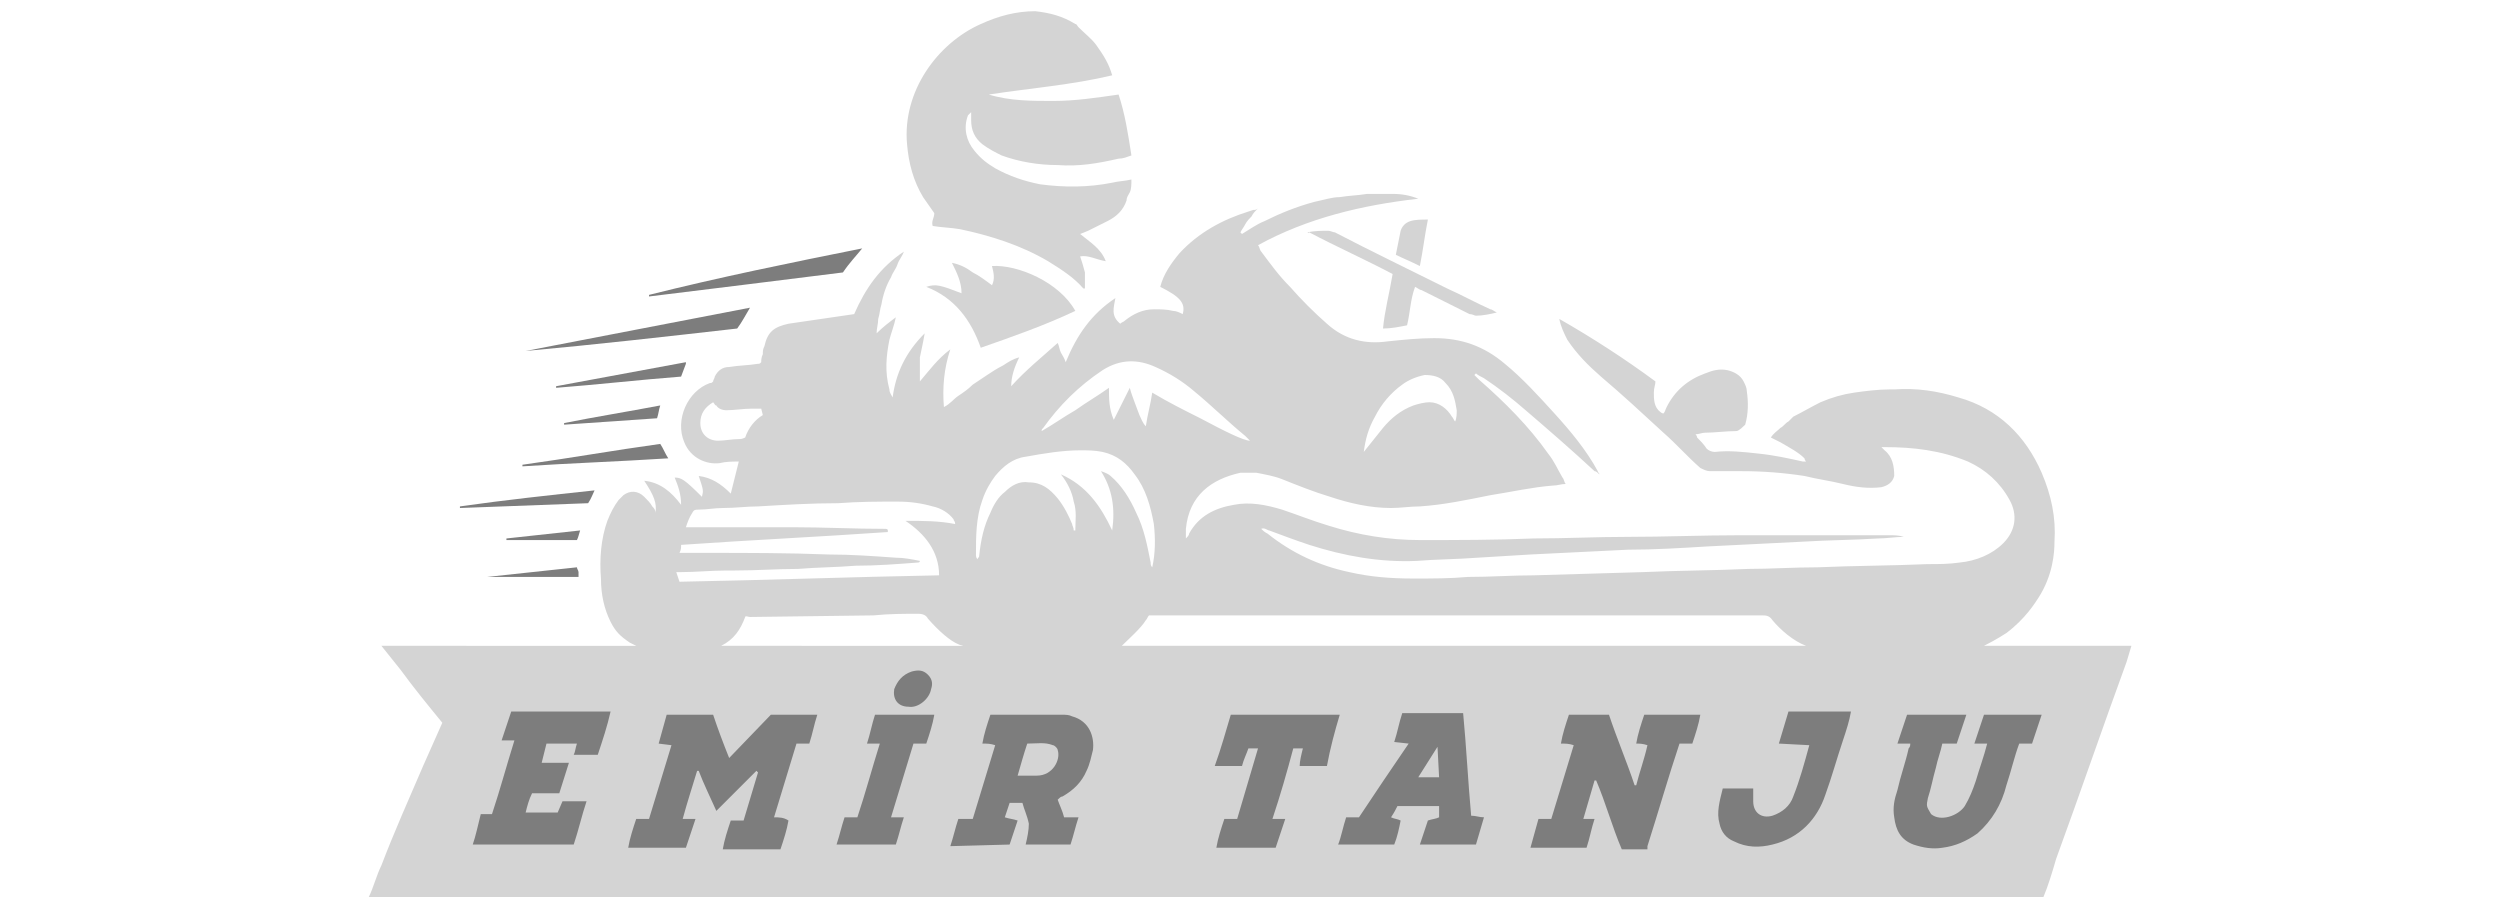
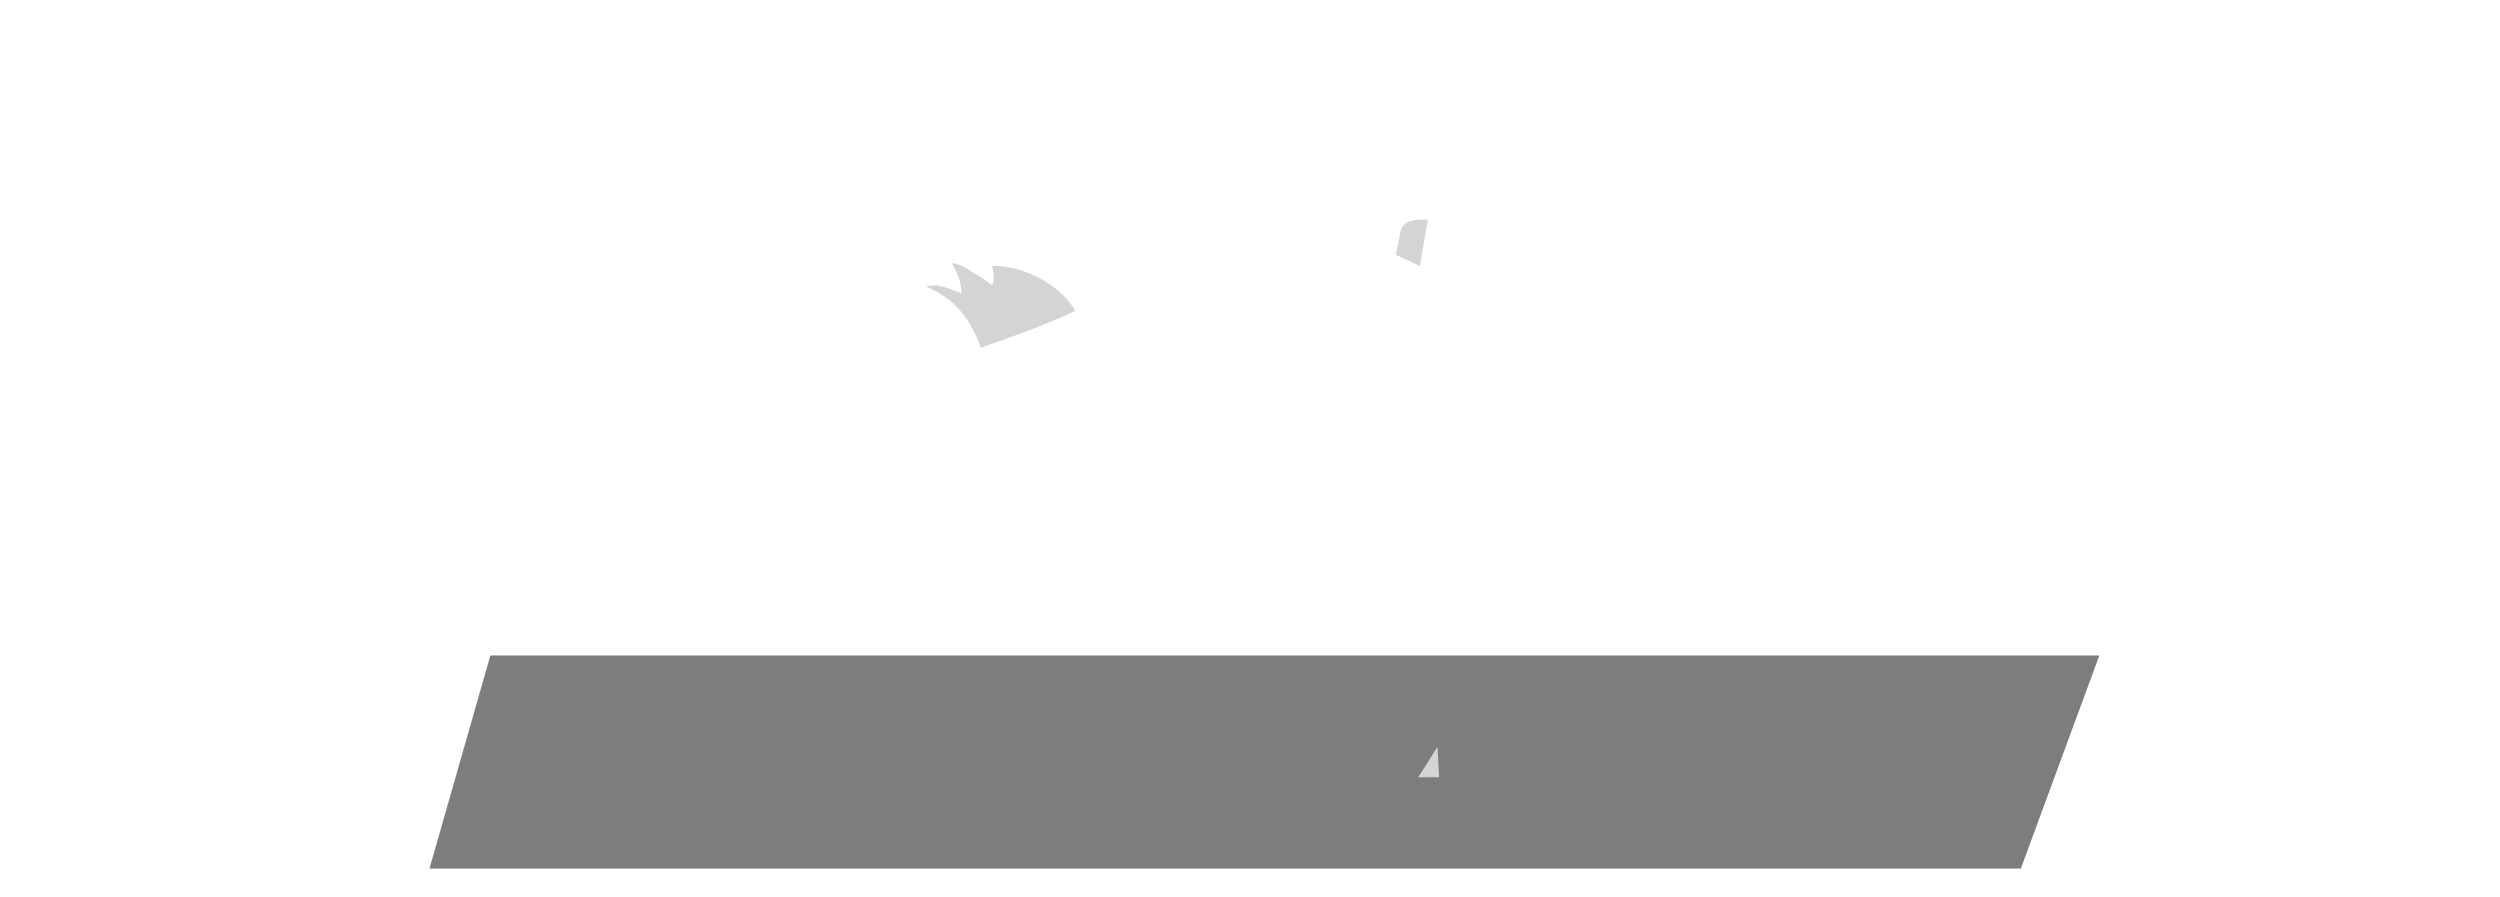
<svg xmlns="http://www.w3.org/2000/svg" id="Layer_1" x="0px" y="0px" viewBox="0 0 156 56" xml:space="preserve">
  <g>
    <g>
      <polygon fill="#7D7D7D" points="126.1,54.2 26.8,54.2 30.6,40.9 131,40.9 " />
-       <path fill="#7D7D7D" d="M40.5,18.4c4.4-1.1,8.8-2,13.3-2.9C53.4,16,53,16.4,52.6,17c-4,0.5-8,1-12.1,1.5V18.4L40.5,18.4L40.5,18.4z M32.8,21.9c4.7-0.9,9.3-1.8,14-2.7c-0.3,0.5-0.5,0.9-0.8,1.3C41.6,21,37.2,21.5,32.8,21.9C32.8,22,32.8,22,32.8,21.9L32.8,21.9z M32.6,29c2.9-0.4,5.7-0.9,8.6-1.3c0.2,0.3,0.3,0.6,0.5,0.9c-3.1,0.2-6.1,0.3-9.1,0.5V29z M42.8,22.7l-0.3,0.8 c-2.6,0.2-5.2,0.5-7.8,0.7v-0.1c2.7-0.5,5.4-1,8.1-1.5V22.7L42.8,22.7z M37.1,30.6c-0.1,0.2-0.2,0.5-0.4,0.8 c-2.7,0.1-5.4,0.2-8,0.3v-0.1C31.5,31.2,34.3,30.9,37.1,30.6C37.1,30.5,37.1,30.6,37.1,30.6L37.1,30.6z M41.2,25.3 c-0.1,0.3-0.1,0.5-0.2,0.8l-5.8,0.4v-0.1C37.2,26,39.1,25.7,41.2,25.3L41.2,25.3z M30.4,36c1.9-0.2,3.7-0.4,5.6-0.6 c0,0.1,0.1,0.2,0.1,0.3s0,0.2,0,0.3H30.4C30.4,36.1,30.4,36.1,30.4,36L30.4,36L30.4,36z M36.2,33.1c-0.1,0.3-0.1,0.4-0.2,0.6h-4.4 v-0.1L36.2,33.1L36.2,33.1z" />
    </g>
    <g>
-       <path fill="#D4D4D4" d="M82.9,14.4c-0.4,0-0.9,0-1.3,0.1c0,0,0,0.1,0.1,0c1.7,0.9,3.5,1.7,5.2,2.6c-0.2,1.2-0.5,2.3-0.6,3.4 c0.5,0,1-0.1,1.5-0.2c0.2-0.8,0.2-1.6,0.5-2.4c0.2,0.1,0.3,0.2,0.4,0.2c1,0.5,2,1,3,1.5c0.2,0,0.3,0.1,0.4,0.1 c0.4,0,0.9-0.1,1.3-0.2c-0.2-0.1-0.3-0.2-0.4-0.2c-0.9-0.4-1.8-0.9-2.7-1.3c-2.4-1.2-4.7-2.3-7-3.5C83.2,14.5,83,14.4,82.9,14.4z" />
      <path fill="#D4D4D4" d="M87.4,14.4c-0.1,0.5-0.2,1-0.3,1.5c0.4,0.2,0.9,0.4,1.5,0.7c0.2-1,0.3-1.9,0.5-2.9c-0.4,0-0.8,0-1.1,0.1 C87.7,13.9,87.5,14.1,87.4,14.4z" />
      <path fill="#D4D4D4" d="M57.8,17.9c1.8,0.7,2.8,2.1,3.4,3.8c2-0.7,4-1.4,5.9-2.3c-1-1.8-3.6-2.9-5.2-2.8c0.1,0.4,0.2,0.8,0,1.2 c-0.4-0.3-0.8-0.6-1.2-0.8c-0.4-0.3-0.8-0.5-1.3-0.6c0.3,0.6,0.6,1.2,0.6,1.9C58.7,17.8,58.4,17.7,57.8,17.9z" />
-       <path fill="#D4D4D4" d="M57.6,12.3c0.2,0.3,0.5,0.7,0.7,1c0,0.3-0.2,0.5-0.1,0.8c0.6,0.1,1.1,0.1,1.7,0.2c1.9,0.4,3.8,1,5.5,2 c0.8,0.5,1.6,1,2.2,1.7h0.1c0-0.3,0-0.7,0-1c-0.1-0.4-0.2-0.7-0.3-1c0.5-0.1,1,0.2,1.6,0.3c-0.3-0.8-1-1.2-1.6-1.7l0.5-0.2 c0.4-0.2,0.8-0.4,1.2-0.6c0.6-0.3,1-0.7,1.2-1.3c0-0.2,0.1-0.3,0.2-0.5s0.1-0.5,0.1-0.8c-0.4,0.1-0.8,0.1-1.2,0.2 c-1.5,0.3-3,0.3-4.5,0.1c-1-0.2-1.9-0.5-2.8-1c-0.5-0.3-0.9-0.6-1.3-1.1c-0.5-0.6-0.7-1.4-0.4-2.2c0,0,0.1-0.1,0.2-0.2 c0,0.2,0,0.4,0,0.5c0,0.6,0.2,1.1,0.7,1.5c0.4,0.3,0.8,0.5,1.2,0.7c1.1,0.4,2.3,0.6,3.5,0.6c1.3,0.1,2.5-0.1,3.8-0.4 c0.3,0,0.5-0.1,0.8-0.2c-0.2-1.3-0.4-2.6-0.8-3.8c-1.4,0.2-2.7,0.4-4.1,0.4c-1.3,0-2.7,0-4-0.4c2.6-0.4,5.2-0.6,7.7-1.2 c-0.2-0.7-0.5-1.2-1-1.9c-0.3-0.4-0.7-0.7-1.1-1.1c-0.1-0.1-0.1-0.2-0.2-0.2c-0.8-0.5-1.6-0.7-2.5-0.8c-1.2,0-2.3,0.3-3.4,0.8 c-2.7,1.2-4.9,4.2-4.6,7.5C56.7,10.2,57,11.3,57.6,12.3z" />
-       <path fill="#D4D4D4" d="M123.8,40.3c0.8-0.4,1.4-0.8,1.4-0.8c1.2-0.9,1.8-1.9,2-2.2c0.9-1.4,1-2.8,1-3.5c0.1-1.5-0.2-2.9-0.8-4.3 c-1-2.3-2.7-4-5.2-4.7c-1.3-0.4-2.6-0.6-4-0.5c-0.1,0-0.2,0-0.3,0c-0.7,0-1.5,0.1-2.2,0.2s-1.4,0.3-2.1,0.6 c-0.6,0.3-1.1,0.6-1.7,0.9c-0.1,0.1-0.2,0.2-0.3,0.3c-0.2,0.1-0.3,0.3-0.5,0.4c-0.2,0.2-0.4,0.3-0.6,0.6c0.2,0.1,0.4,0.2,0.6,0.3 c0.5,0.3,1.1,0.6,1.5,1c0,0,0,0.1,0.1,0.2c-0.1,0-0.2,0-0.2,0c-0.9-0.2-1.8-0.4-2.8-0.5c-0.9-0.1-1.8-0.2-2.7-0.1 c-0.2,0-0.4-0.1-0.5-0.2c-0.2-0.3-0.4-0.5-0.6-0.7c0,0,0-0.1-0.1-0.2c0.2,0,0.4-0.1,0.6-0.1c0.6,0,1.3-0.1,1.9-0.1 c0.1,0,0.2,0,0.6-0.4c0.2-0.7,0.2-1.4,0.1-2.1c0-0.2-0.1-0.4-0.2-0.6c-0.2-0.4-0.6-0.6-1-0.7c-0.5-0.1-0.9,0-1.4,0.2 c-1.1,0.4-1.9,1.1-2.4,2.1c-0.1,0.2-0.1,0.3-0.2,0.4c-0.1,0-0.2-0.1-0.2-0.1c-0.4-0.3-0.4-0.8-0.4-1.2c0-0.3,0.1-0.5,0.1-0.7 c-1.9-1.4-3.9-2.7-6-3.9c0.1,0.5,0.3,0.9,0.5,1.3c0.6,0.9,1.3,1.6,2.1,2.3c1.3,1.1,2.6,2.3,3.9,3.5c0.8,0.7,1.5,1.5,2.3,2.2 c0.2,0.1,0.4,0.2,0.6,0.2c0.6,0,1.3,0,2,0c1.3,0,2.6,0.1,3.9,0.3c0.8,0.2,1.6,0.3,2.4,0.5s1.6,0.3,2.4,0.2 c0.4-0.1,0.7-0.3,0.8-0.7c0-0.6-0.1-1.2-0.6-1.6c-0.1-0.1-0.1-0.1-0.2-0.2c0.1,0,0.2,0,0.2,0c1.8,0,3.5,0.2,5.2,0.9 c1.1,0.5,2,1.3,2.6,2.4c0.5,0.9,0.4,1.9-0.4,2.7c-0.7,0.7-1.7,1.1-2.7,1.2c-0.7,0.1-1.3,0.1-2,0.1c-2.3,0.1-4.6,0.1-6.9,0.2 c-1.5,0-2.9,0.1-4.3,0.1c-2.2,0.1-4.4,0.1-6.6,0.2l-6.8,0.2c-1.3,0-2.7,0.1-4.1,0.1c-1.1,0.1-2.2,0.1-3.4,0.1 c-1.4,0-2.7-0.1-4-0.4c-1.9-0.4-3.6-1.2-5.1-2.4c-0.2-0.1-0.3-0.2-0.4-0.3c0.2-0.1,0.4,0.1,0.5,0.1c0.8,0.3,1.6,0.6,2.5,0.9 c2.2,0.7,4.4,1.1,6.7,1c1.2-0.1,2.5-0.1,3.8-0.2l3.3-0.2c2-0.1,4.1-0.2,6.1-0.3c1.6,0,3.3-0.1,4.9-0.2c2-0.1,4-0.2,6-0.3 c1.6-0.1,3.1-0.1,4.7-0.2c0.5,0,1.1-0.1,1.6-0.1c-0.3-0.1-0.6-0.1-0.9-0.1c-0.7,0-1.4,0-2.1,0c-0.4,0-0.9,0-1.3,0 c-0.9,0-1.8,0-2.7,0c-1.1,0-2.2,0-3.3,0c-2.3,0-4.6,0.1-6.9,0.1c-2,0-3.9,0.1-5.9,0.1c-2.4,0.1-4.7,0.1-7.1,0.1 c-1.9,0-3.8-0.3-5.7-0.9c-1-0.3-2-0.7-2.9-1c-1-0.3-2-0.5-3-0.3c-1.2,0.2-2.2,0.7-2.8,1.8c0,0.1-0.1,0.2-0.2,0.3 c0-0.3,0-0.4,0-0.6c0.2-2.1,1.6-3.1,3.4-3.5c0.3,0,0.7,0,1,0c0.5,0.1,1.1,0.2,1.6,0.4c1,0.4,2,0.8,3,1.1c1.2,0.4,2.5,0.7,3.8,0.7 c0.6,0,1.2-0.1,1.8-0.1c1.5-0.1,2.9-0.4,4.4-0.7c1.3-0.2,2.6-0.5,3.9-0.6c0.3,0,0.5-0.1,0.8-0.1c-0.1-0.1-0.1-0.3-0.2-0.4 c-0.3-0.5-0.5-1-0.9-1.5c-1.2-1.7-2.7-3.2-4.3-4.6c-0.1-0.1-0.2-0.2-0.3-0.3c0.1-0.1,0.1-0.1,0.1-0.1c0.1,0.1,0.3,0.2,0.5,0.3 c0.9,0.6,1.8,1.3,2.6,2c1.4,1.2,2.9,2.5,4.3,3.8c0.1,0,0.2,0.1,0.3,0.2c0-0.1-0.1-0.1-0.1-0.2C99,28.1,98,26.9,97,25.8 s-2-2.2-3.1-3.1c-1.3-1.1-2.7-1.6-4.4-1.6c-1,0-1.9,0.1-2.9,0.2c-1.4,0.2-2.7-0.1-3.8-1.1c-0.8-0.7-1.6-1.5-2.3-2.3 c-0.7-0.7-1.2-1.4-1.8-2.2c-0.1-0.1-0.1-0.3-0.2-0.4c3.1-1.7,6.5-2.5,10-2.9c-0.5-0.2-1-0.3-1.6-0.3c-0.5,0-1.1,0-1.6,0 c-0.6,0.1-1.1,0.1-1.7,0.2c-0.5,0-1.1,0.2-1.6,0.3c-1.1,0.3-2.1,0.7-3.1,1.2c-0.5,0.2-0.9,0.5-1.4,0.8c-0.1-0.1-0.1-0.1-0.1-0.1 c0.1-0.2,0.2-0.3,0.3-0.5c0.1-0.2,0.3-0.4,0.4-0.5c0.1-0.2,0.2-0.3,0.4-0.5c-0.1,0.1-0.2,0.1-0.3,0.1l-0.3,0.1 c-1.6,0.5-3.1,1.3-4.3,2.6c-0.5,0.6-1,1.3-1.2,2.1c1.2,0.6,1.6,1,1.4,1.7c-0.2-0.1-0.4-0.2-0.6-0.2c-0.4-0.1-0.8-0.1-1.2-0.1 c-0.7,0-1.3,0.3-1.8,0.7c-0.1,0.1-0.2,0.1-0.3,0.2c-0.6-0.5-0.4-1-0.3-1.6c-1.5,1-2.4,2.3-3.1,4c-0.1-0.3-0.2-0.4-0.3-0.6 c-0.1-0.2-0.1-0.4-0.2-0.6c-1,0.9-2,1.7-2.9,2.7c0-0.6,0.2-1.2,0.5-1.8c-0.4,0.1-0.7,0.3-1,0.5c-0.4,0.2-0.7,0.4-1,0.6 S61,23.8,60.7,24c-0.3,0.3-0.6,0.5-0.9,0.7c-0.3,0.2-0.5,0.5-0.9,0.7c-0.1-1.2,0-2.4,0.4-3.6c-0.8,0.6-1.3,1.3-1.9,2 c0-0.5,0-1,0-1.5c0.1-0.5,0.2-0.9,0.3-1.5c-1.2,1.2-1.8,2.5-2,4c-0.1-0.2-0.2-0.3-0.2-0.5c-0.3-1.1-0.2-2.1,0-3.1 c0.1-0.4,0.3-0.9,0.4-1.4c-0.4,0.3-0.8,0.6-1.2,1c0-0.3,0.1-0.6,0.1-0.9c0.1-0.3,0.1-0.6,0.2-0.9c0.1-0.6,0.3-1.2,0.6-1.7 c0.1-0.3,0.3-0.5,0.4-0.8c0.1-0.3,0.3-0.5,0.4-0.8c-1.5,1-2.4,2.3-3.1,3.9c-1.4,0.2-2.7,0.4-4.1,0.6c-0.9,0.2-1.3,0.5-1.5,1.4 c-0.1,0.2-0.1,0.3-0.1,0.5c-0.1,0.2-0.1,0.4-0.1,0.5c-0.1,0.1-0.1,0.1-0.2,0.1c-0.6,0.1-1.2,0.1-1.8,0.2c-0.4,0-0.7,0.2-0.9,0.6 c0,0.1-0.1,0.2-0.1,0.3c-0.1,0.1-0.1,0.1-0.2,0.1c-1.4,0.5-2.2,2.3-1.6,3.7c0.4,1,1.4,1.4,2.2,1.3c0.4-0.1,0.8-0.1,1.2-0.1l-0.5,2 c-0.6-0.6-1.2-1-2-1.1c0.3,0.9,0.3,0.9,0.2,1.3c-1.1-1.1-1.3-1.2-1.7-1.2c0.2,0.5,0.4,1,0.4,1.7c-0.6-0.8-1.3-1.4-2.3-1.5 c0.6,0.9,0.8,1.4,0.7,2c0-0.2-0.1-0.3-0.2-0.4c-0.1-0.2-0.3-0.4-0.5-0.6c-0.4-0.4-0.9-0.4-1.3-0.1c-0.1,0.1-0.2,0.2-0.3,0.3 c-0.3,0.4-0.5,0.8-0.7,1.3c-0.4,1.1-0.5,2.4-0.4,3.6c0,1,0.2,1.9,0.6,2.7c0.3,0.6,0.6,0.9,1.2,1.3l0.4,0.2H23.8 c0.4,0.5,0.8,1,1.2,1.5c0.8,1.1,1.7,2.2,2.6,3.3c-0.4,0.9-0.8,1.8-1.2,2.7c-0.9,2.1-1.8,4.1-2.6,6.2c-0.3,0.6-0.5,1.4-0.8,2h104.5 c0.3-0.7,0.6-1.7,0.8-2.4c1.5-4.1,2.9-8.2,4.4-12.3c0.1-0.3,0.2-0.7,0.3-1C133,40.3,123.8,40.3,123.8,40.3z M85.8,26 c0.4-0.8,1-1.5,1.7-2c0.4-0.3,0.9-0.5,1.4-0.6c0.5,0,1,0.1,1.3,0.5c0.5,0.5,0.6,1.1,0.7,1.7c0,0.2,0,0.5-0.1,0.7 c-0.1-0.1-0.1-0.2-0.2-0.3c-0.3-0.5-0.8-0.9-1.4-0.9c-0.3,0-0.7,0.1-1,0.2c-0.8,0.3-1.4,0.8-1.9,1.4c-0.4,0.5-0.8,1-1.2,1.5 C85.2,27.4,85.4,26.7,85.8,26z M65.1,26.7c1-1.4,2.2-2.6,3.7-3.6c1.1-0.7,2.2-0.7,3.3-0.2c0.9,0.4,1.7,0.9,2.4,1.5 c1.1,0.9,2.1,1.9,3.2,2.8c0.1,0.1,0.2,0.2,0.3,0.3c-0.4,0-1.6-0.6-3.1-1.4c-1-0.5-2-1-3-1.6c-0.1,0.7-0.3,1.4-0.4,2.1 c-0.2-0.2-0.3-0.5-0.4-0.7c-0.1-0.3-0.2-0.5-0.3-0.8c-0.1-0.3-0.2-0.5-0.3-0.9l-1,2c-0.3-0.7-0.3-1.3-0.3-2 c-0.7,0.5-1.4,0.9-2.1,1.4c-0.7,0.4-1.4,0.9-2.1,1.3C65,26.8,65,26.8,65.1,26.7z M61.3,31.2c0.2-0.6,0.5-1.1,0.8-1.5 c0.5-0.6,1.1-1.1,1.9-1.2c1.1-0.2,2.3-0.4,3.4-0.4c0.5,0,0.9,0,1.4,0.1c0.9,0.2,1.5,0.7,2,1.4c0.7,0.9,1,2,1.2,3.1 c0.1,0.9,0.1,1.8-0.1,2.7c-0.1-0.1-0.1-0.2-0.1-0.3c-0.2-1-0.4-2.1-0.9-3.1c-0.4-0.9-0.9-1.7-1.6-2.3c-0.1-0.1-0.3-0.2-0.6-0.3 c0.7,1.1,0.9,2.3,0.7,3.7c-0.7-1.5-1.6-2.8-3.2-3.5c0.4,0.5,0.7,1.1,0.8,1.7c0.2,0.6,0.1,1.2,0.1,1.8H67c0-0.2-0.1-0.3-0.1-0.4 c-0.2-0.5-0.5-1.1-0.9-1.6c-0.5-0.6-1-1-1.8-1c-0.6-0.1-1.1,0.2-1.5,0.6C62.3,31,62,31.5,61.8,32c-0.4,0.8-0.6,1.7-0.7,2.7 c0,0.1-0.1,0.1-0.1,0.2c-0.1-0.1-0.1-0.2-0.1-0.3C60.9,33.5,60.9,32.3,61.3,31.2z M46.1,27.4c-0.4,0-0.9,0.1-1.3,0.1 c-0.6,0-1.1-0.4-1.1-1.1c0-0.6,0.3-1,0.8-1.3c0.1,0.1,0.1,0.2,0.2,0.2c0.1,0.2,0.4,0.3,0.6,0.3c0.5,0,1.1-0.1,1.6-0.1 c0.2,0,0.4,0,0.6,0l0.1,0.4c-0.5,0.3-0.9,0.8-1.1,1.4C46.3,27.4,46.2,27.4,46.1,27.4z M55.9,34.8c-1.4-0.1-2.8-0.2-4.2-0.2 c-2.5-0.1-5.1-0.1-7.6-0.1c-0.5,0-0.9,0-1.3,0c-0.1,0-0.2,0-0.4,0c0.1-0.2,0.1-0.3,0.1-0.5c4.3-0.3,8.6-0.5,12.9-0.8v-0.1 c0-0.1-0.1-0.1-0.2-0.1c-1.9,0-3.8-0.1-5.7-0.1c-1.7,0-3.3,0-4.9,0c-0.4,0-0.9,0-1.3,0c-0.2,0-0.3,0-0.5,0 c0.1-0.3,0.2-0.6,0.4-0.9c0.1-0.2,0.2-0.2,0.4-0.2c0.5,0,1-0.1,1.5-0.1c0.8,0,1.5-0.1,2.2-0.1c1.7-0.1,3.3-0.2,5-0.2 c1.3-0.1,2.5-0.1,3.7-0.1c0.8,0,1.5,0.1,2.2,0.3c0.5,0.1,1,0.4,1.3,0.8c0,0.1,0.1,0.1,0.1,0.3c-1-0.2-2-0.2-3.1-0.2 c1.2,0.8,2.1,1.9,2.1,3.4c-5.4,0.1-10.8,0.3-16.2,0.4l-0.2-0.6c0.1,0,0.2,0,0.3,0c0.9,0,1.9-0.1,2.8-0.1c0.2,0,0.3,0,0.5,0 c1.4,0,2.7-0.1,4-0.1c1.2-0.1,2.4-0.1,3.6-0.2c1.3,0,2.6-0.1,3.9-0.2c0,0,0.1,0,0.1-0.1C56.9,34.9,56.4,34.8,55.9,34.8z M46.5,38.5c0-0.1,0.2,0,0.3,0l7.7-0.1c1-0.1,1.9-0.1,2.8-0.1c0.3,0,0.5,0.1,0.6,0.3c0.7,0.8,1.4,1.4,1.9,1.6c0.2,0.1,0,0,0.3,0.1 H45C45.8,39.9,46.2,39.3,46.5,38.5z M58.1,43c-0.1,0.6-0.8,1.2-1.4,1.1c-0.7,0-1-0.5-0.9-1.1c0.2-0.5,0.5-0.9,1.1-1.1 c0.4-0.1,0.7-0.1,1,0.2C58.2,42.4,58.2,42.7,58.1,43z M37.3,47.1h-1.5c0.1-0.2,0.1-0.4,0.2-0.7h-1.9l-0.3,1.2h1.7l-0.6,1.9h-1.7 c-0.2,0.4-0.3,0.8-0.4,1.2h2l0.3-0.7h1.5c-0.3,0.9-0.5,1.8-0.8,2.7h-6.3c0.2-0.6,0.3-1.1,0.5-1.9h0.7c0.5-1.5,0.9-3,1.4-4.6h-0.8 l0.6-1.8h6.2C37.9,45.3,37.6,46.2,37.3,47.1z M50.5,46.4h-0.8L48.3,51c0.3,0,0.6,0,0.9,0.2c-0.1,0.6-0.3,1.2-0.5,1.8h-3.6 c0.1-0.6,0.3-1.2,0.5-1.8h0.8c0.3-1,0.6-2,0.9-3l-0.1-0.1l-2.5,2.5c-0.4-0.9-0.8-1.7-1.1-2.5h-0.1c-0.3,1-0.6,1.9-0.9,3h0.8 c-0.2,0.6-0.4,1.2-0.6,1.8h-3.6c0.1-0.6,0.3-1.2,0.5-1.8h0.8c0.5-1.6,0.9-3,1.4-4.6l-0.8-0.1l0.5-1.8h2.9c0.3,0.9,0.6,1.7,1,2.7 l2.6-2.7H51C50.8,45.2,50.7,45.8,50.5,46.4z M57.8,46.4H57L55.6,51h0.8c-0.2,0.6-0.3,1.1-0.5,1.7h-3.7c0.2-0.6,0.3-1.1,0.5-1.7 c0.2,0,0.5,0,0.8,0c0.5-1.5,0.9-3,1.4-4.6c-0.3,0-0.5,0-0.8,0c0.2-0.6,0.3-1.2,0.5-1.8h3.7C58.2,45.2,58,45.8,57.8,46.4z M68.2,46.8c-0.1,0.4-0.2,0.9-0.4,1.3c-0.3,0.7-0.8,1.2-1.5,1.6c-0.1,0-0.2,0.1-0.3,0.2c0.1,0.3,0.3,0.7,0.4,1.1h0.9 c-0.2,0.6-0.3,1.1-0.5,1.7H64c0.1-0.4,0.2-0.9,0.2-1.3c-0.1-0.5-0.3-0.9-0.4-1.3H63L62.7,51c0.3,0.1,0.5,0.1,0.8,0.2L63,52.7 l-3.7,0.1c0.2-0.6,0.3-1.1,0.5-1.7c0.3,0,0.6,0,0.9,0l1.4-4.6c-0.3-0.1-0.5-0.1-0.8-0.1c0.1-0.6,0.3-1.2,0.5-1.8c1.5,0,3,0,4.5,0 c0.2,0,0.4,0,0.6,0.1C68,45,68.3,46,68.2,46.8z M71.5,38.7c0.1-0.1,0.1-0.2,0.2-0.3c0.1,0,0.3,0,0.4,0c3.4,0,6.8,0,10.2,0 c3.8,0,7.6,0,11.4,0c3.2,0,6.4,0,9.6,0c2.2,0,4.4,0,6.6,0c0.3,0,0.5,0,0.7,0.3c0.5,0.6,1.3,1.3,2.1,1.6H70 C70.4,39.9,71.2,39.2,71.5,38.7z M81.1,47.8c0-0.3,0.1-0.7,0.2-1.1h-0.6c-0.4,1.5-0.8,2.9-1.3,4.4h0.8c-0.2,0.6-0.4,1.2-0.6,1.8 h-3.7c0.1-0.6,0.3-1.2,0.5-1.8h0.8l1.3-4.4h-0.6c-0.1,0.3-0.3,0.7-0.4,1.1h-1.7c0.4-1.1,0.7-2.2,1-3.2h6.8c-0.3,1-0.6,2.1-0.8,3.2 H81.1z M92.1,52.7h-3.5l0.5-1.5c0.3-0.1,0.5-0.1,0.7-0.2v-0.7c-0.9,0-1.8,0-2.6,0c-0.1,0.2-0.2,0.4-0.4,0.7 c0.2,0.1,0.4,0.1,0.6,0.2c-0.1,0.5-0.2,1-0.4,1.5h-3.5c0.2-0.5,0.3-1.1,0.5-1.7h0.8c1-1.5,2-3,3.1-4.6L87,46.3 c0.2-0.6,0.3-1.2,0.5-1.8h3.8c0.2,2.1,0.3,4.2,0.5,6.4c0.3,0,0.5,0.1,0.8,0.1L92.1,52.7z M105.6,46.4c-0.3,0-0.5,0-0.8,0 c-0.7,2.1-1.3,4.2-2,6.4V53h-1.6c-0.6-1.4-1-2.9-1.6-4.3h-0.1l-0.7,2.4c0.3,0,0.4,0,0.7,0c-0.2,0.6-0.3,1.2-0.5,1.8h-3.5l0.5-1.8 h0.8l1.4-4.6c-0.3-0.1-0.5-0.1-0.8-0.1c0.1-0.6,0.3-1.2,0.5-1.8h2.5c0.5,1.5,1.1,2.9,1.6,4.4h0.1c0.2-0.8,0.5-1.6,0.7-2.5 c-0.3-0.1-0.5-0.1-0.7-0.1c0.1-0.6,0.3-1.2,0.5-1.8h3.5C106,45.2,105.8,45.8,105.6,46.4z M115,46.2c-0.4,1.2-0.7,2.3-1.1,3.4 c-0.5,1.5-1.6,2.7-3.3,3.1c-0.8,0.2-1.6,0.2-2.4-0.2c-0.5-0.2-0.8-0.6-0.9-1.1c-0.2-0.7,0-1.4,0.2-2.2h1.9c0,0.3,0,0.6,0,0.8 c0,0.7,0.5,1.1,1.2,0.9c0.6-0.2,1.1-0.6,1.3-1.2c0.4-1,0.7-2.1,1-3.2l-1.9-0.1l0.6-2h3.9C115.4,45,115.2,45.6,115,46.2z M126.8,46.4H126c-0.3,0.8-0.5,1.7-0.8,2.6c-0.3,1.2-0.9,2.2-1.8,3c-0.7,0.5-1.4,0.8-2.2,0.9c-0.6,0.1-1.2,0-1.8-0.2 c-0.8-0.3-1.1-0.9-1.2-1.7c-0.1-0.6,0-1.1,0.2-1.7c0.2-0.9,0.5-1.7,0.7-2.6c0.1-0.1,0.1-0.2,0.1-0.3c-0.3,0-0.5,0-0.8,0 c0.2-0.6,0.4-1.2,0.6-1.8h3.7c-0.2,0.6-0.4,1.2-0.6,1.8h-0.9c-0.1,0.5-0.3,1-0.4,1.5c-0.2,0.7-0.3,1.3-0.5,1.9 c-0.1,0.5-0.1,0.5,0.2,1c0.6,0.5,1.7,0.1,2.1-0.5c0.3-0.5,0.5-1,0.7-1.6c0.2-0.7,0.5-1.5,0.7-2.3h-0.8c0.2-0.6,0.4-1.2,0.6-1.8 h3.6C127.2,45.2,127,45.8,126.8,46.4z" />
-       <path fill="#D4D4D4" d="M65.7,46.5c-0.5-0.2-1-0.1-1.6-0.1c-0.2,0.6-0.4,1.3-0.6,2c0.5,0,0.9,0,1.2,0c1,0,1.5-1,1.3-1.6 C66,46.7,65.8,46.5,65.7,46.5z" />
      <polygon fill="#D4D4D4" points="88.5,48.5 89.8,48.5 89.7,46.6" />
    </g>
  </g>
</svg>